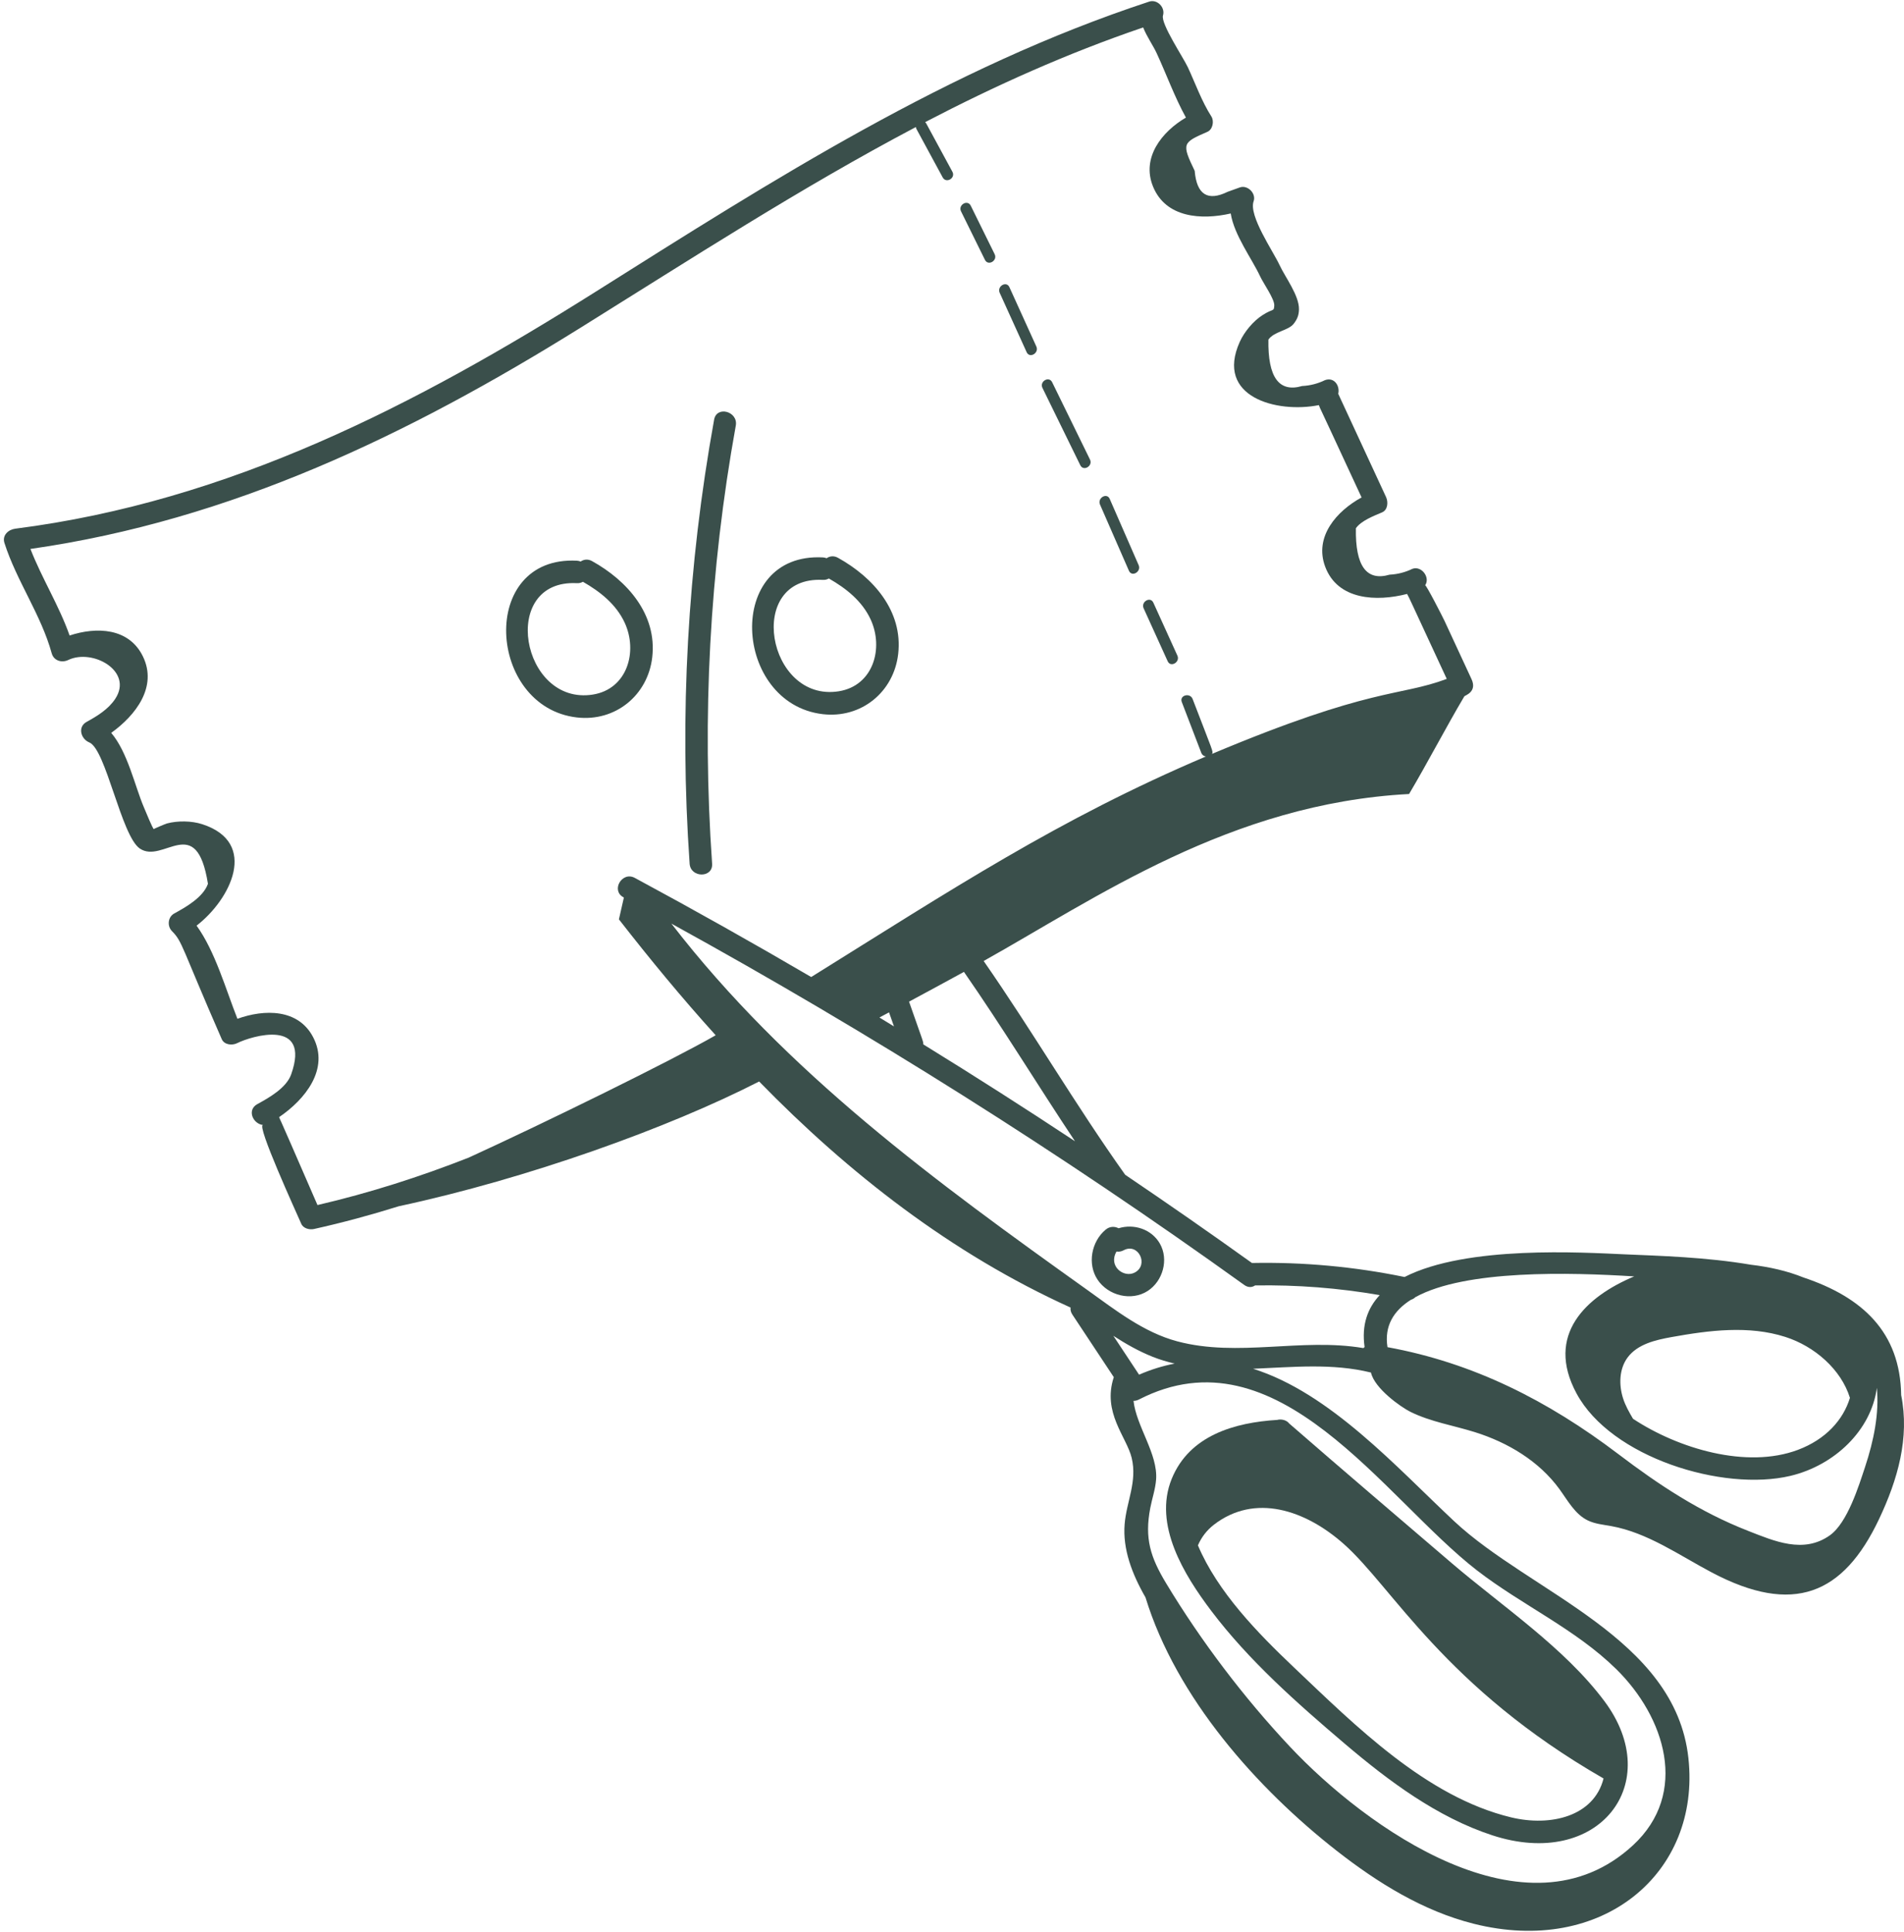
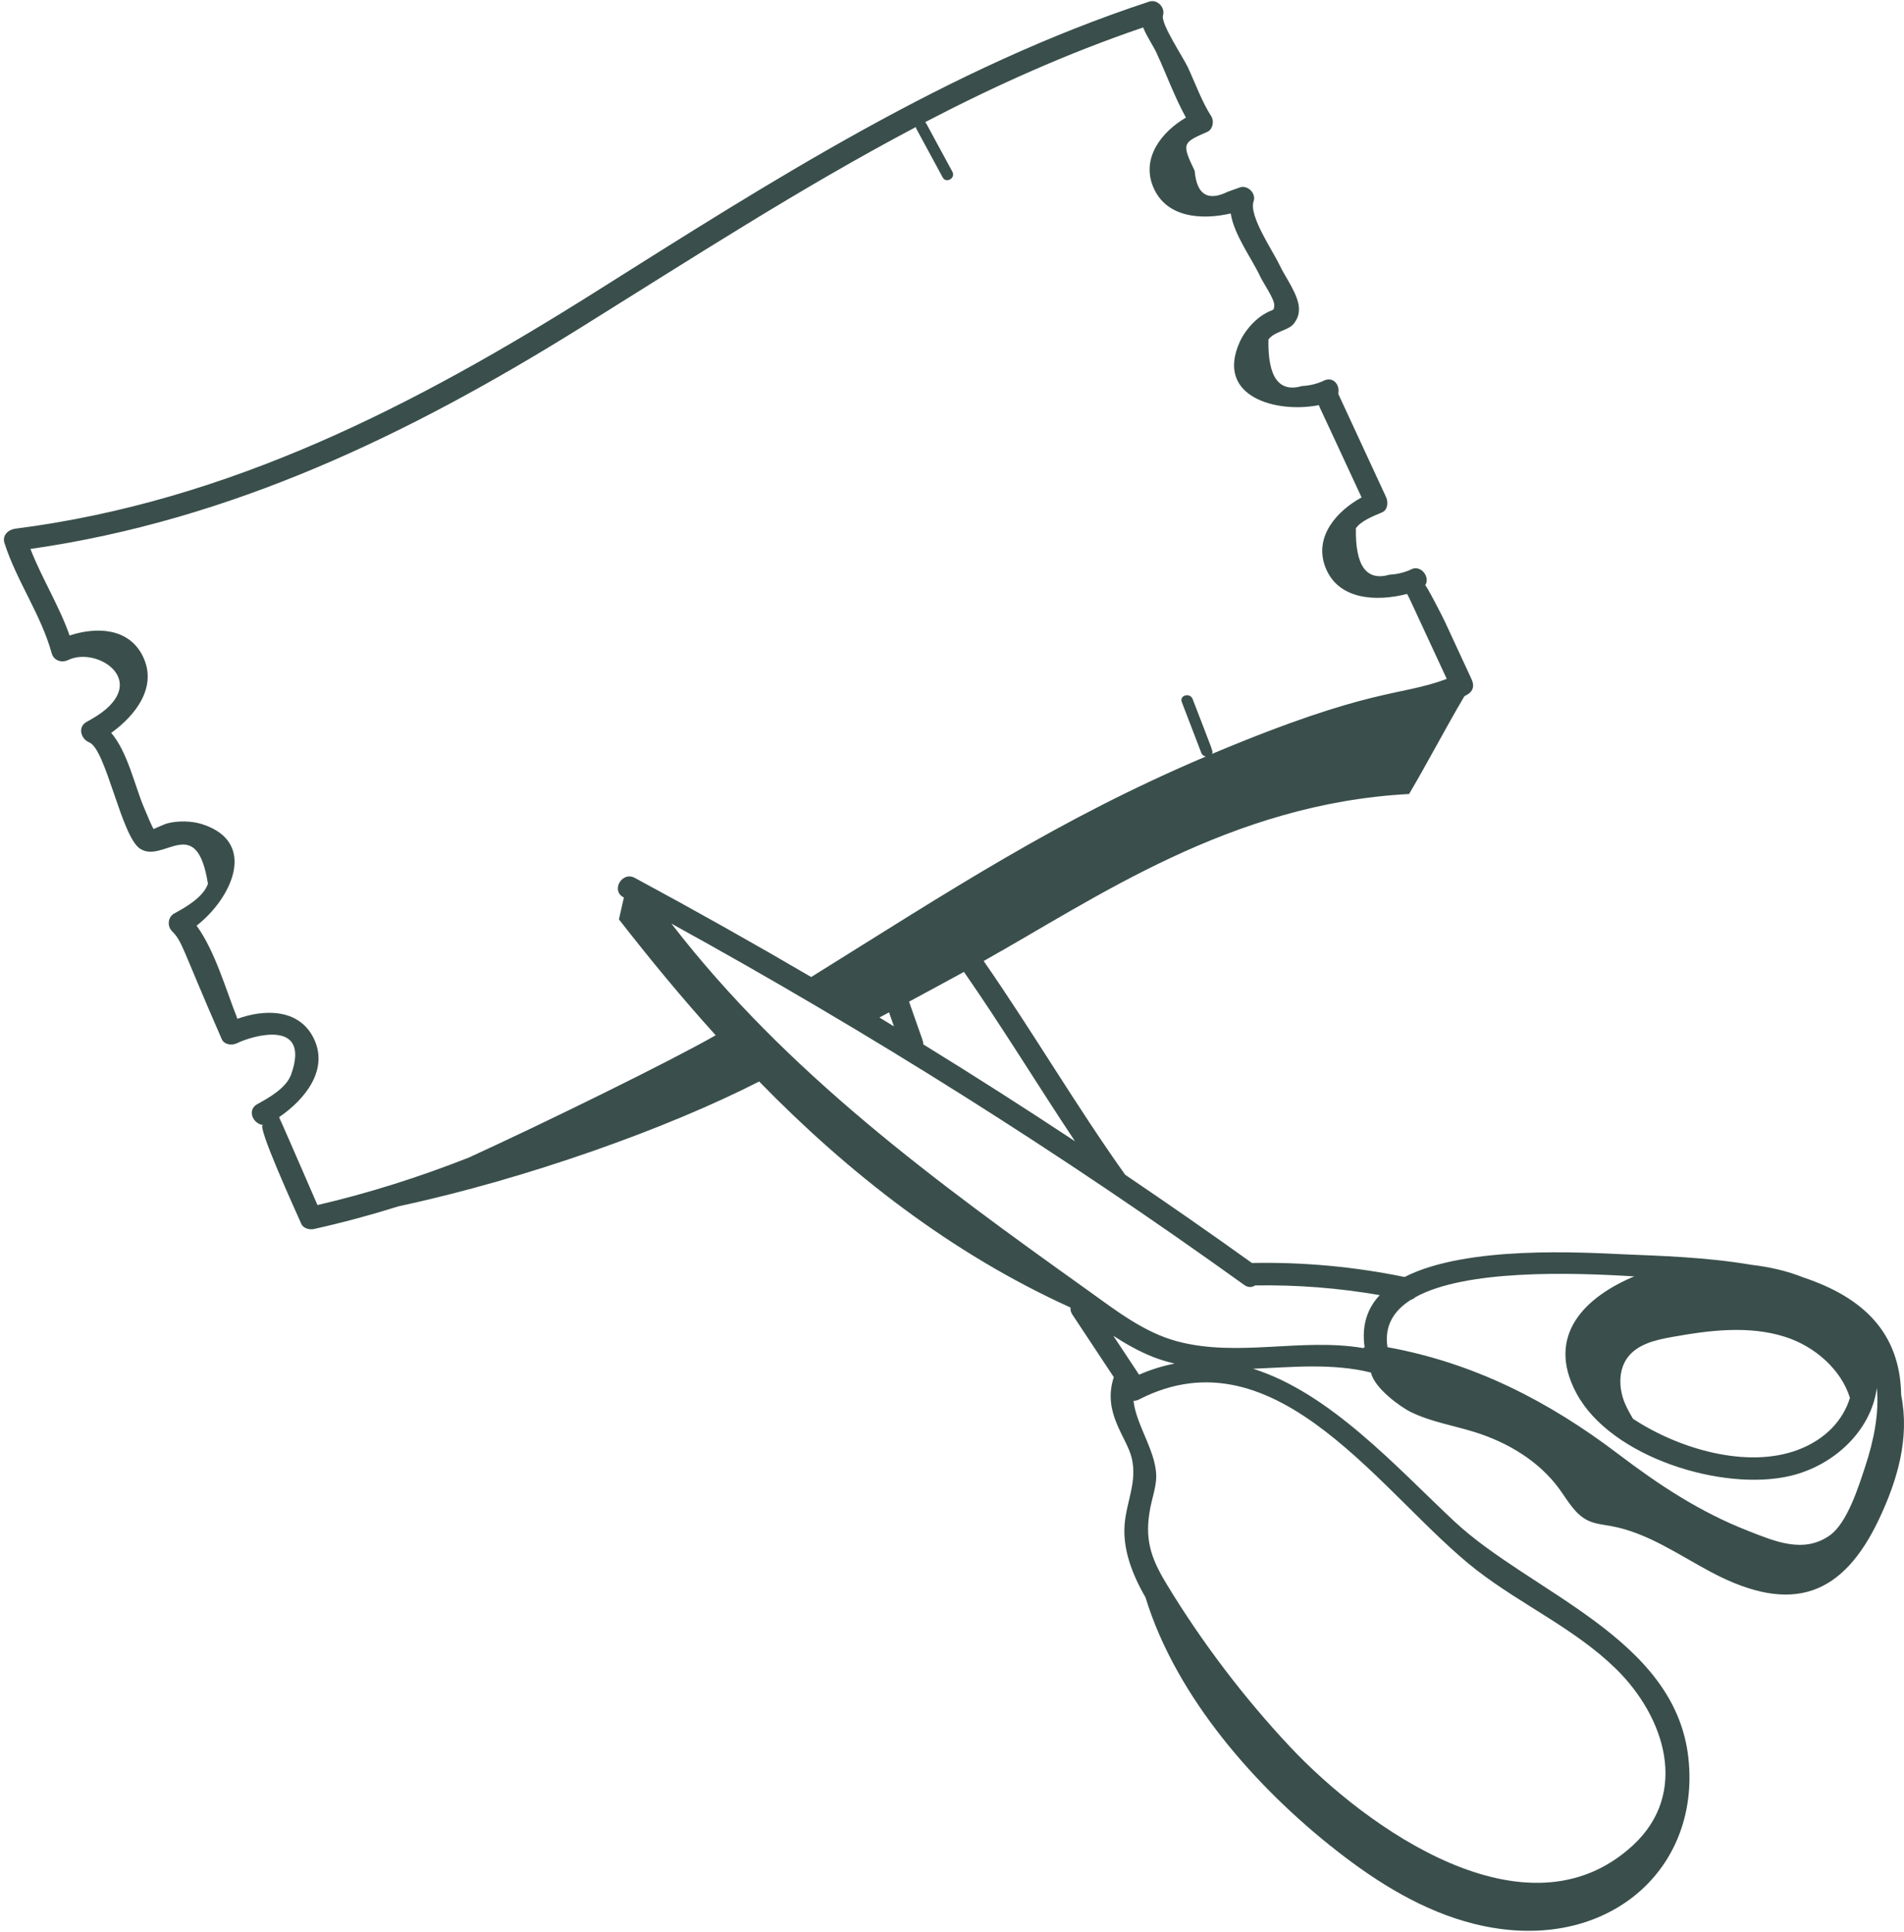
<svg xmlns="http://www.w3.org/2000/svg" width="487" height="494" viewBox="0 0 487 494" fill="none">
  <path d="M13.226 167.046C13.747 168.95 15.799 169.555 17.446 168.764C23.659 165.775 34.162 171.577 29.476 178.694C27.727 181.349 24.878 183.091 22.152 184.589C19.776 185.892 20.696 188.976 22.839 189.838C27.089 191.557 31.012 213.718 35.754 216.967C41.732 221.061 50.232 207.47 53.188 225.989C51.966 229.456 47.516 231.964 44.567 233.576C42.927 234.472 42.716 236.806 43.987 238.089C46.73 240.867 46.33 241.957 56.718 265.71C57.367 267.195 59.396 267.367 60.649 266.741C64.364 264.883 79.597 260.319 74.466 274.74C73.236 278.202 68.78 280.706 65.833 282.315C63.093 283.813 64.678 287.365 67.283 287.672C65.452 287.455 75.805 310.053 77.064 312.936C77.581 314.124 79.171 314.509 80.309 314.256C87.704 312.612 94.922 310.654 102.004 308.438C134.99 301.36 171.027 288.39 194.171 276.539C217.08 300.027 243.439 320.592 273.826 334.342C273.753 334.898 273.872 335.509 274.282 336.129C277.817 341.465 281.352 346.801 284.883 352.138C281.894 361.235 288.164 367.387 289.461 372.786C290.923 378.863 288.132 383.922 287.657 389.72C287.136 396.042 289.49 402.391 292.992 408.457C300.874 434.168 321.571 457.357 341.921 473.263C352.407 481.457 363.994 488.639 376.897 491.896C409.854 500.211 435.059 478.93 431.854 449.535C428.507 418.776 391.513 407.282 371.945 388.978C357.229 375.209 340.203 356.173 320.51 349.993C330.606 349.577 340.804 348.521 350.663 350.964C351.56 355.02 358.312 359.796 360.733 360.995C365.908 363.559 371.719 364.471 377.229 366.195C385.668 368.837 393.659 373.609 398.864 380.761C401.006 383.704 402.83 387.17 406.103 388.766C407.961 389.672 410.072 389.854 412.107 390.222C421.435 391.913 429.428 397.636 437.81 402.067C458.704 413.109 471.479 407.704 480.593 388.486C485.392 378.37 488.479 367.618 486.275 356.727C486.04 340.678 476.424 331.717 461.321 326.665C457.126 324.968 452.553 323.95 447.853 323.395C436.302 321.429 424.384 321.121 415.619 320.736C404.807 320.262 375.188 318.398 359.254 326.529C346.415 323.888 333.322 322.685 320.217 322.945C309.513 315.277 298.704 307.757 287.793 300.387C275.116 282.577 264.073 263.674 251.596 245.726C280.175 229.771 314.686 205.435 360.409 203.029C365.122 195.078 369.835 185.997 374.548 178.046C374.74 177.801 377.899 176.916 376.378 173.646L369.504 158.821C368.971 157.671 364.718 149.374 364.519 149.665C365.887 147.653 363.599 144.611 361.273 145.444C359.448 146.337 357.46 146.847 355.43 146.944C349.508 148.674 346.632 144.718 346.807 135.076C348.119 133.156 351.489 131.867 353.487 131.022C355.009 130.378 355.099 128.343 354.518 127.088C350.453 118.308 346.382 109.528 342.314 100.745C342.308 100.73 342.297 100.719 342.289 100.703C342.772 98.734 341.318 96.333 338.898 97.203C337.075 98.097 335.087 98.608 333.059 98.703C327.139 100.433 324.265 96.479 324.43 86.838C325.857 84.756 329.572 84.524 330.903 82.784C331.792 81.625 332.22 80.631 332.246 79.092C332.31 75.56 328.727 70.898 327.269 67.756C325.61 64.177 319.335 55.16 320.648 51.462C321.357 49.466 319.115 47.209 317.113 47.927L314.019 49.038C308.904 51.548 306.087 49.766 305.574 43.687C302.217 36.675 302.411 36.495 308.812 33.715C310.197 33.112 310.603 30.97 309.84 29.782C307.388 25.96 305.75 21.352 303.842 17.233C302.675 14.72 296.836 6.016 297.468 3.949C298.09 1.912 296.002 -0.266 293.933 0.414C242.58 17.295 197.738 46.004 152.338 74.607C106.269 103.629 58.626 128.209 3.905 135.187C2.158 135.411 0.506 136.855 1.135 138.827C4.215 148.51 10.532 157.234 13.224 167.047L13.226 167.046ZM291.35 351.508L284.77 341.569C287.982 343.651 291.304 345.534 294.843 346.941C296.692 347.676 298.562 348.22 300.443 348.671C297.316 349.277 294.268 350.229 291.35 351.508ZM377.769 401.541C389.245 410.411 402.943 416.536 413.366 426.763C425.836 438.996 432.126 458.501 417.667 471.851C390.532 496.902 349.351 467.304 329.913 446.603C318.138 434.062 307.175 419.605 298.282 404.868C294.245 398.178 292.715 393.371 294.215 385.583C294.682 383.156 295.514 380.813 295.703 378.328C296.201 371.776 290.642 364.712 289.927 358.202C290.364 358.202 290.822 358.108 291.291 357.867C326.815 339.58 353.924 383.108 377.769 401.541ZM417.686 362.779C416.697 361.097 415.726 359.405 415.128 357.51C414.04 354.064 414.145 350.039 416.289 347.132C418.814 343.71 423.378 342.639 427.564 341.887C437.207 340.151 447.324 338.863 456.654 341.854C464.132 344.249 470.916 350.148 473.171 357.434C471.452 363.078 466.983 368.061 459.842 370.737C446.763 375.638 429.288 370.442 417.686 362.779ZM417.992 326.376C405.612 331.564 395.186 341.339 403.236 356.296C412.065 372.697 440.699 381.464 457.925 377.384C469.238 374.703 478.635 365.71 480.053 354.878C480.681 361.3 479.298 368.302 477.041 375.102C475.464 379.845 472.558 389.388 468.012 392.601C461.287 397.356 453.861 394.076 447.1 391.433C434.781 386.614 424.378 379.742 413.904 371.791C395.983 358.192 376.939 348.492 354.886 344.471C354.033 339.068 356.451 335.156 360.89 332.351C361.331 332.219 361.718 331.987 362.032 331.679C374.849 324.623 401.552 325.341 417.992 326.376ZM352.901 331.162C349.773 334.507 348.228 338.84 349.033 344.435C348.926 344.519 348.824 344.611 348.728 344.709C332.869 342.023 316.649 347.123 301.116 342.981C292.454 340.672 285.235 334.932 278.06 329.809C239.482 302.272 201.229 274.383 171.721 236.162C222.364 264.034 271.288 294.816 318.247 328.564C319.263 329.296 320.257 329.2 321.021 328.686C331.702 328.508 342.376 329.337 352.901 331.162ZM224.941 260.175L227.395 258.865L228.656 262.451C227.415 261.698 226.185 260.926 224.941 260.175ZM236.158 267.049C236.168 266.302 236.273 266.839 232.513 256.121C237.204 253.605 241.885 251.068 246.556 248.512C256.413 262.685 265.389 277.449 274.956 291.814C262.156 283.353 249.222 275.097 236.158 267.049ZM234.262 32.485C234.281 32.666 234.335 32.842 234.419 33.003L241.121 45.37C242.002 46.998 244.485 45.548 243.602 43.919L236.9 31.554C236.823 31.414 236.726 31.324 236.63 31.23C254.532 21.904 272.987 13.616 292.395 7.018C293.314 9.346 294.939 11.643 295.824 13.551C298.309 18.906 300.441 24.828 303.334 30.066C297.192 33.658 291.9 40.291 294.916 47.695C298.184 55.721 307.315 56.298 314.793 54.585C315.659 60.122 320.215 66.149 322.307 70.657C323.154 72.483 326.052 76.514 325.928 78.146C325.807 79.775 325.807 78.74 322.93 80.575C320.575 82.079 318.272 84.829 317.105 87.411C310.731 101.529 326.573 105.734 337.331 103.59C338.799 107.01 333.108 94.477 348.261 127.194C341.912 130.662 336.09 137.202 338.942 144.877C342.151 153.518 352.162 153.866 359.902 151.87C360.911 153.811 359.283 150.429 370.046 173.594C357.812 178.188 351.054 175.529 309.99 192.777C310.36 192.107 310.386 192.661 305.047 178.74C304.39 177.031 301.61 177.772 302.275 179.504L307.262 192.505C307.482 193.08 307.944 193.356 308.432 193.433C270.613 209.509 243.448 227.451 207.484 249.826C192.594 241.11 177.551 232.659 162.362 224.475C159.105 222.724 156.198 227.684 159.461 229.437L159.574 229.501C159.145 231.351 158.718 233.215 158.306 235.08C166.18 245.188 174.399 255.16 183.055 264.718C171.732 271.214 139.482 287.045 119.87 296.011C107.415 300.899 94.59 305.022 81.206 308.135C68.1 277.931 72.962 289.394 71.391 285.649C78.022 281.146 84.323 273.379 80.112 265.245C76.305 257.888 67.598 258.026 60.729 260.505C57.76 253.002 55.011 243.212 50.278 236.687C58.961 230.012 66.253 215.448 51.729 210.75C48.995 209.865 45.439 209.827 42.709 210.557C42.349 210.652 39.195 211.97 39.352 212.003C39.067 211.944 37.383 207.788 36.785 206.382C34.505 201.037 32.664 192.339 28.447 187.396C34.687 182.915 40.341 175.636 36.557 167.854C32.974 160.486 24.631 160.244 17.801 162.499C15.138 154.916 10.7 147.868 7.785 140.365C59.149 133.035 104.608 111.116 148.376 83.871C176.845 66.147 204.851 47.992 234.26 32.485H234.262Z" fill="#3A4F4B" />
-   <path d="M298.669 169.086C299.433 170.768 301.911 169.308 301.15 167.636L295 154.1C294.234 152.418 291.757 153.878 292.517 155.55L298.667 169.086H298.669ZM288.758 145.952C289.498 147.644 291.975 146.182 291.239 144.502L283.842 127.571C283.103 125.881 280.624 127.341 281.359 129.023L288.758 145.952ZM276.311 118.954C277.123 120.615 279.602 119.161 278.792 117.503L269.117 97.737C268.305 96.076 265.826 97.532 266.636 99.188L276.311 118.954ZM262.593 90.055C263.356 91.737 265.833 90.277 265.074 88.605C262.775 83.547 260.48 78.485 258.181 73.425C257.419 71.743 254.942 73.203 255.7 74.876L262.593 90.055ZM251.926 66.444C252.746 68.103 255.223 66.647 254.409 64.994L248.297 52.598C247.479 50.941 244.998 52.395 245.814 54.05L251.926 66.444ZM182.141 220.849C179.518 183.336 181.505 145.835 188.199 108.828C188.852 105.209 183.313 103.659 182.656 107.3C175.874 144.806 173.736 182.823 176.391 220.849C176.65 224.519 182.401 224.546 182.141 220.849ZM210.442 182.612C220.291 183.761 228.616 176.954 229.735 167.216C230.999 156.257 223.353 147.626 214.345 142.634C213.26 142.03 212.218 142.199 211.427 142.741C211.123 142.619 210.801 142.547 210.475 142.528C185.201 141.229 187.503 179.933 210.442 182.612ZM210.475 148.276C211.088 148.308 211.591 148.163 212.001 147.92C216.389 150.424 220.489 153.661 222.673 158.355C226.11 165.743 223.368 175.36 214.527 176.763C196.201 179.665 190.471 147.249 210.475 148.276ZM147.535 183.451C157.384 184.6 165.709 177.795 166.829 168.055C168.092 157.1 160.446 148.466 151.437 143.475C150.353 142.871 149.311 143.04 148.52 143.582C148.216 143.46 147.894 143.388 147.567 143.369C122.293 142.07 124.596 180.773 147.535 183.451ZM147.567 149.117C148.18 149.148 148.684 149.004 149.094 148.761C153.482 151.265 157.582 154.502 159.766 159.196C163.203 166.584 160.461 176.201 151.619 177.604C133.294 180.506 127.564 148.09 147.567 149.117ZM286.107 314.066C285.12 313.561 283.871 313.53 282.802 314.421C279.152 317.457 278.051 323.203 280.74 327.228C283.463 331.303 289.396 332.803 293.577 330.083C297.437 327.567 298.991 322.067 296.677 318.005C294.552 314.281 290.015 312.854 286.107 314.066ZM290.245 325.389C287.477 326.849 283.386 323.799 285.578 320.015C286.145 320.113 286.766 320.034 287.404 319.695C291.163 317.687 293.937 323.443 290.245 325.389ZM326.694 363.07C315.781 363.741 304.237 367.024 299.706 378.121C294.904 389.879 302.905 402.749 309.791 411.867C319.399 424.59 331.819 435.553 343.933 445.845C355.127 455.359 367.565 464.664 381.687 469.285C408.898 478.186 426.068 455.983 410.358 434.972C400.121 421.28 384.168 410.691 371.263 399.652C357.396 387.792 343.512 375.956 329.742 363.984C329.062 363.072 327.644 362.796 326.696 363.07H326.694ZM386.5 464.699C364.837 459.488 346.631 441.22 330.993 426.391C321.715 417.592 311.44 407.079 306.403 395.149C307.288 393.077 308.687 391.265 310.469 389.884C320.954 381.784 333.852 386.062 343.728 394.816C356.189 405.863 369.525 431.413 410.151 454.759C407.691 464.471 396.598 467.128 386.5 464.699Z" fill="#3A4F4B" />
</svg>